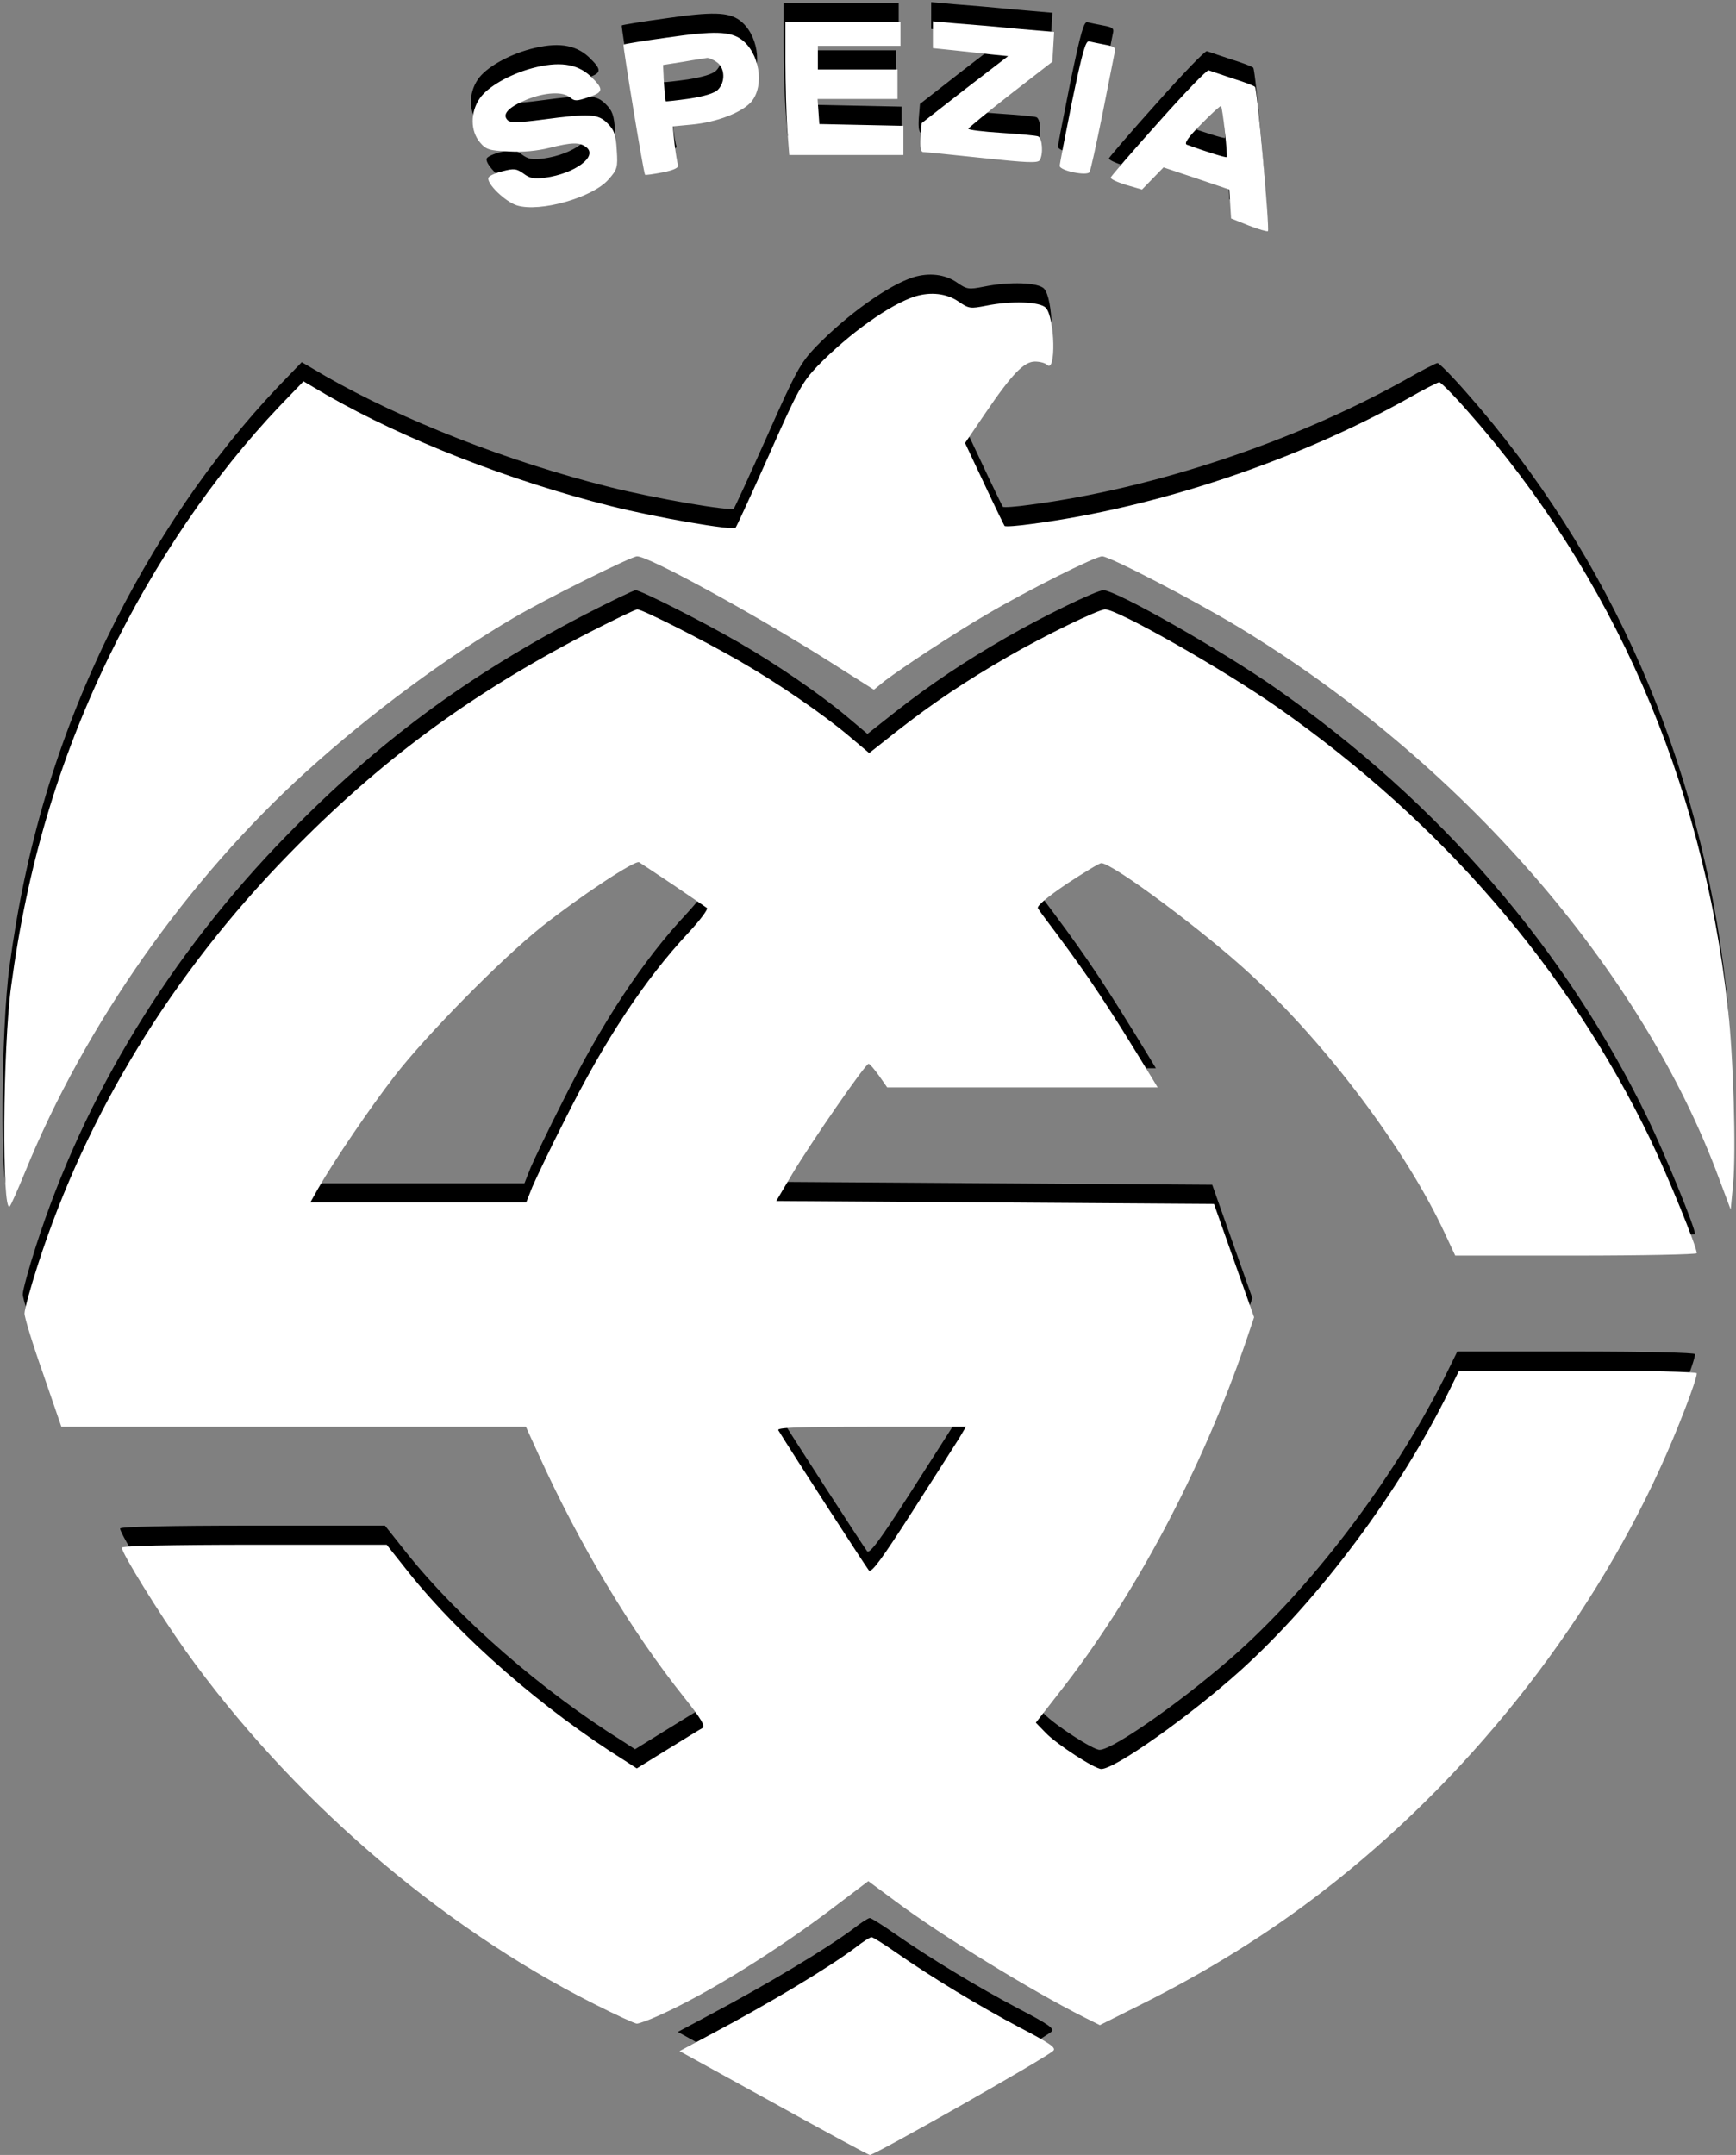
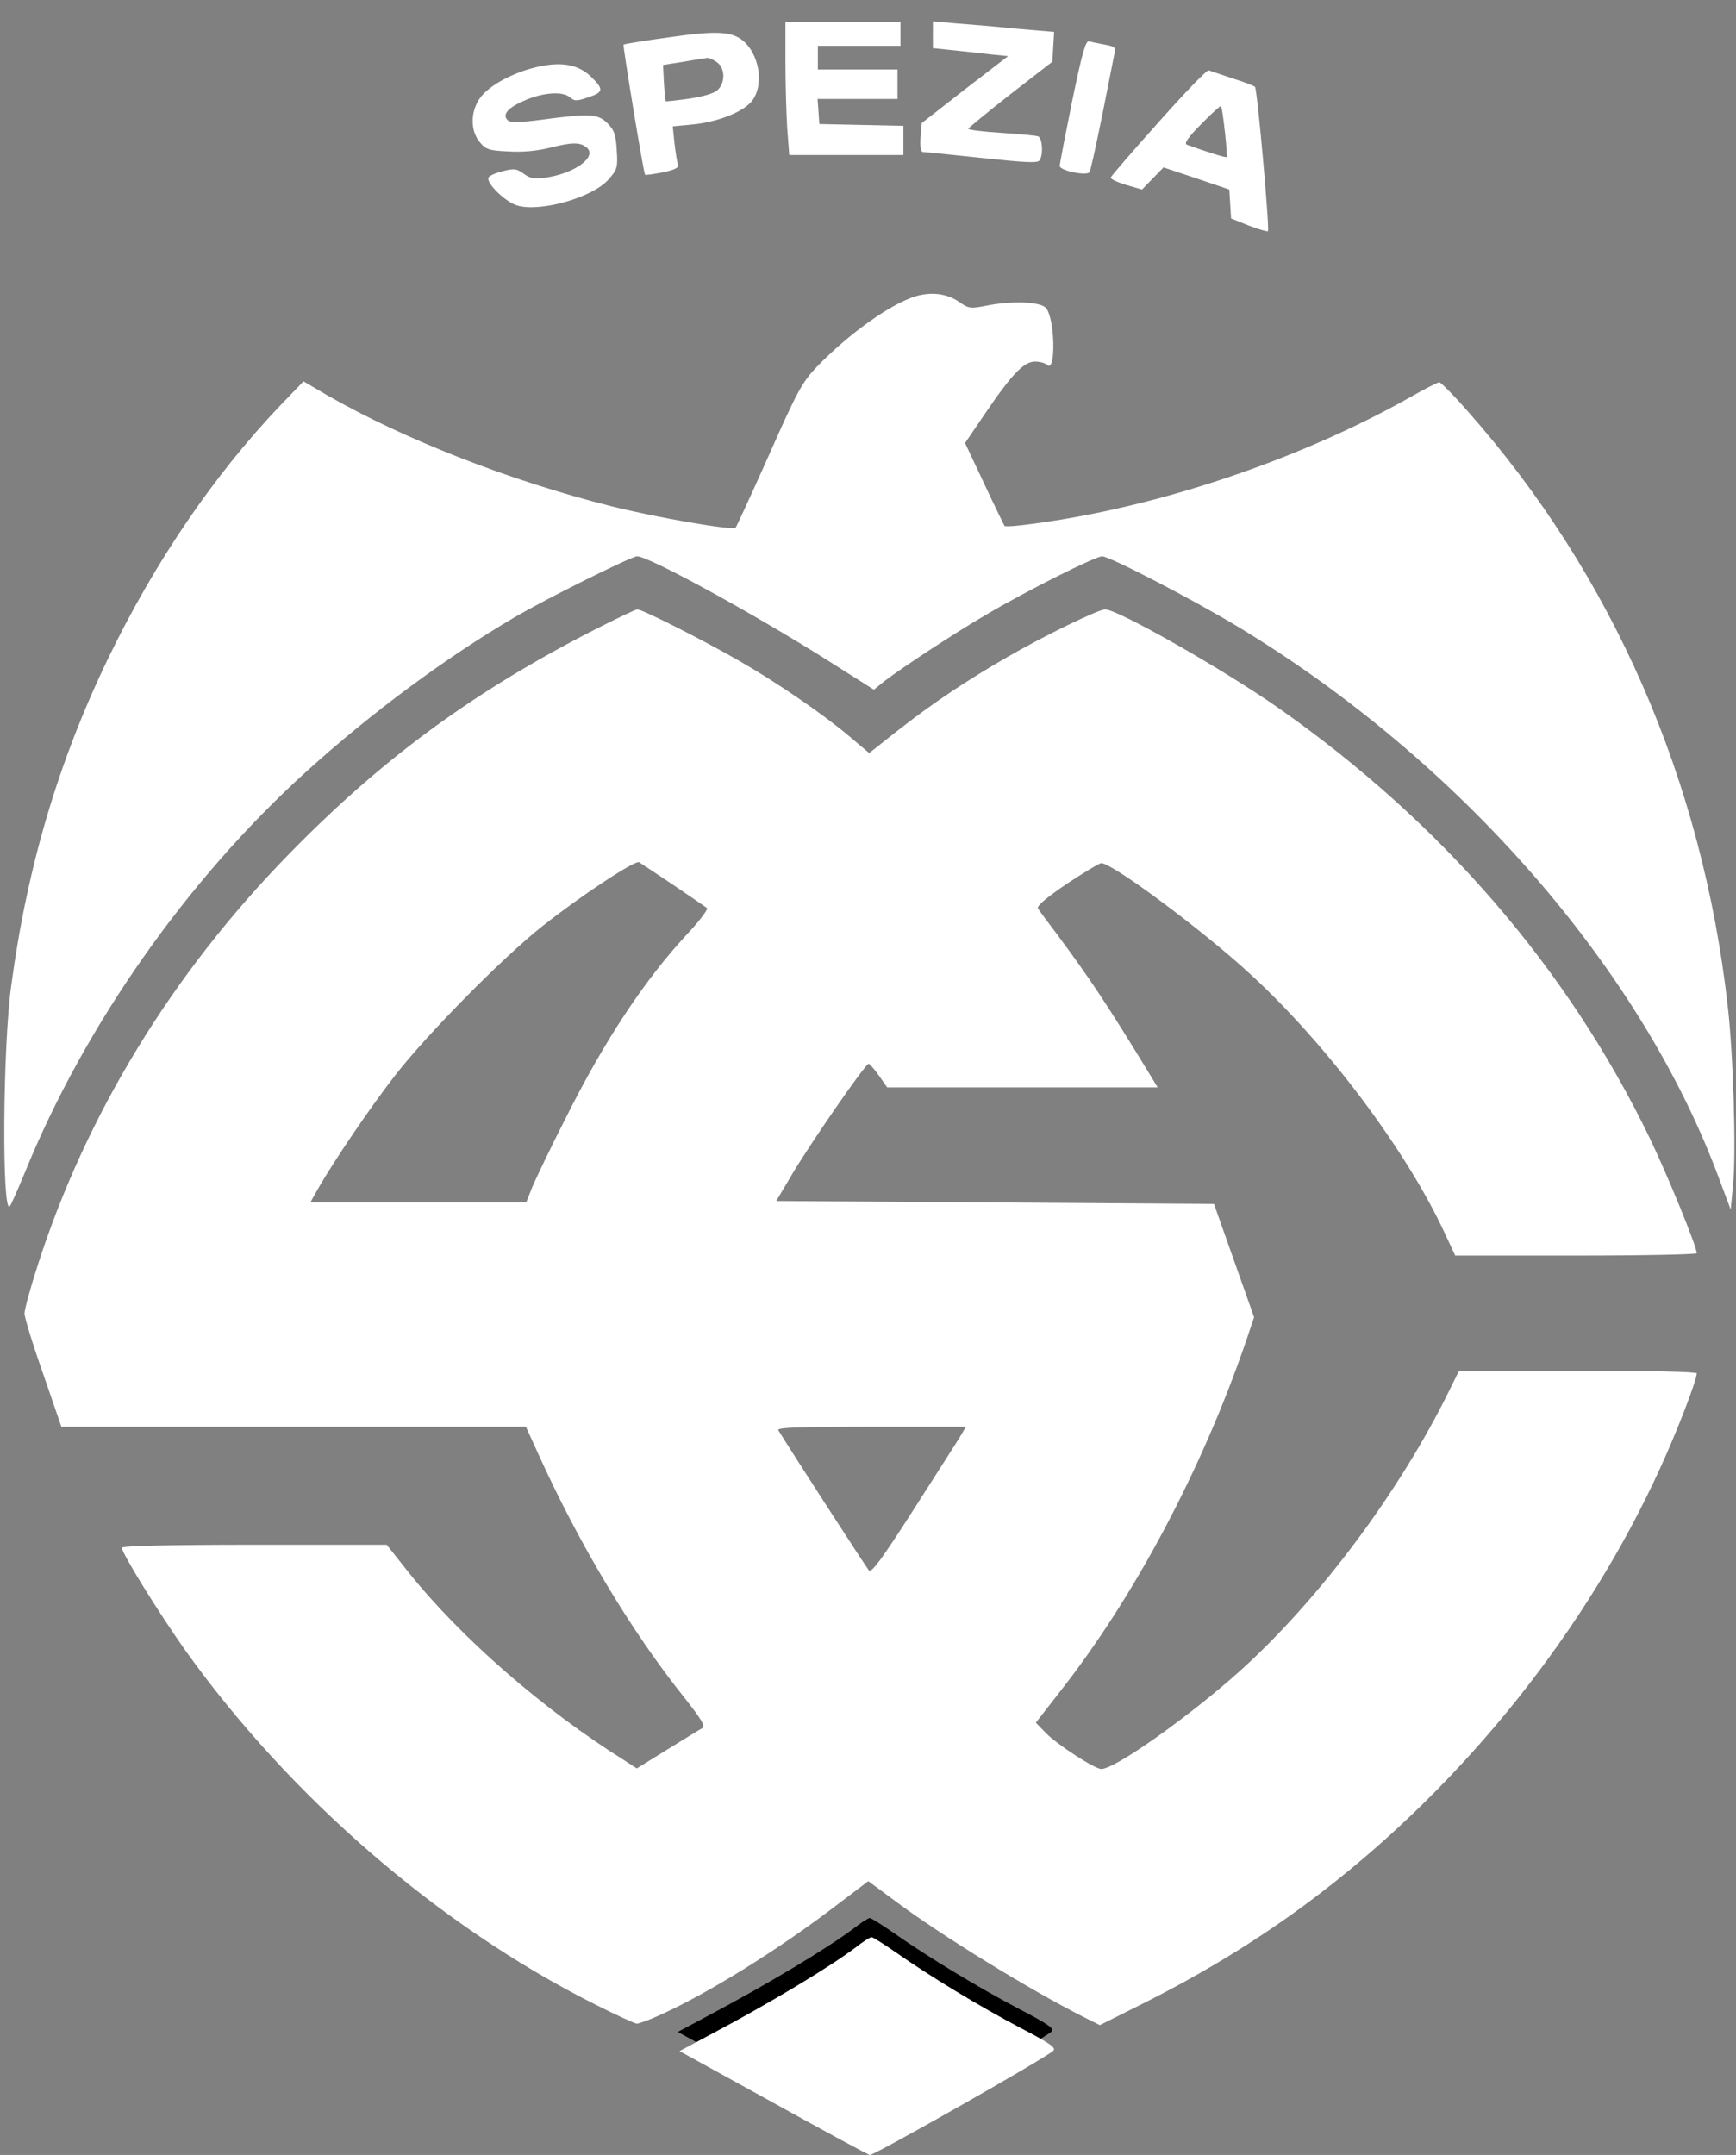
<svg xmlns="http://www.w3.org/2000/svg" width="407" height="505" fill="none">
  <rect width="100%" height="100%" fill="#808080" stroke="none" />
-   <path fill="#000" d="M183.733 9.916c0 5.117.208 12.101.415 15.558l.484 6.362H211.392V24.99l-9.819-.207-9.888-.207-.207-2.974-.208-2.904h18.739v-6.915H191.34V6.252H210.701V.72h-26.968v9.196ZM218.307 3.682v3.112l4.702.484c2.558.276 6.5.691 8.782.968l4.148.415-10.164 7.813-10.096 7.883-.276 3.388c-.138 2.282.069 3.388.622 3.388.415 0 6.638.623 13.76 1.383 10.372 1.107 13.069 1.245 13.553.553.899-1.452.622-5.186-.346-5.6-.553-.208-4.425-.553-8.643-.83-4.287-.277-7.744-.692-7.744-.968.069-.208 4.494-3.872 9.888-8.09l9.818-7.606.208-3.458.207-3.526-8.851-.76c-4.84-.485-11.27-1.038-14.175-1.245l-5.393-.484v3.18ZM156.074 4.303c-5.532.76-10.165 1.521-10.303 1.66-.207.207 4.702 30.148 5.048 30.493.069.138 1.936-.138 4.149-.553 2.696-.553 3.803-1.106 3.595-1.729-.207-.484-.553-2.696-.83-4.978l-.414-4.08 4.425-.415c5.946-.553 11.824-2.835 14.037-5.393 3.111-3.803 1.867-11.478-2.42-14.59-2.628-1.867-6.362-2.005-17.287-.415Zm11.616 5.808c1.867 1.314 2.006 4.633.208 6.431-.83.83-3.181 1.521-6.638 2.074-2.973.415-5.463.692-5.601.623-.069-.139-.277-2.075-.415-4.357l-.207-4.148 4.84-.76c2.697-.485 5.186-.83 5.532-.9.415 0 1.452.415 2.281 1.037ZM250.943 19.247c-1.59 7.883-2.904 14.66-2.904 15.143 0 1.107 6.362 2.42 6.984 1.453.276-.415 1.59-6.5 3.042-13.622 1.383-7.053 2.697-13.553 2.835-14.314.346-1.244 0-1.521-2.282-1.936-1.452-.276-3.111-.622-3.664-.76-.83-.277-1.591 2.42-4.011 14.036ZM124.336 11.498c-5.394 1.452-10.51 4.426-12.308 7.122-2.213 3.25-2.144 7.607.069 10.234 1.452 1.729 2.213 1.936 6.776 2.144 3.319.207 6.707-.139 9.473-.83 5.255-1.314 7.053-1.383 8.644-.208 2.904 2.144-2.559 6.224-9.612 7.192-2.558.345-3.595.138-5.047-.968-1.66-1.176-2.213-1.245-4.91-.554-1.729.415-3.181 1.107-3.319 1.522-.484 1.383 4.011 5.67 6.707 6.5 5.394 1.659 17.771-1.868 21.436-6.086 2.074-2.35 2.212-2.765 1.936-6.914-.208-3.665-.622-4.702-2.144-6.223-2.212-2.282-4.287-2.351-15.212-.9-5.808.761-7.606.761-8.228.139-1.383-1.383.207-3.042 4.356-4.771 4.356-1.798 8.643-2.005 10.303-.553 1.037.899 1.521.899 4.356-.07 3.526-1.175 3.596-1.866.346-4.978-3.181-2.904-7.399-3.457-13.622-1.798ZM271.203 24.16c-6.085 6.776-11.133 12.653-11.202 12.93-.138.345 1.521 1.106 3.527 1.728l3.803 1.107 2.489-2.559 2.558-2.627 7.676 2.558 7.744 2.628.208 3.388.207 3.388 4.149 1.66c2.282.898 4.287 1.452 4.494 1.313.415-.484-2.489-33.328-3.042-33.812-.277-.277-2.628-1.176-5.324-2.006-2.628-.899-5.186-1.728-5.532-1.867-.415-.138-5.67 5.325-11.755 12.17Zm15.558 2.212c.346 3.111.553 5.808.415 5.946-.138.208-5.186-1.382-9.335-2.904-.691-.276.277-1.728 3.388-4.84 2.42-2.49 4.495-4.356 4.633-4.218.138.138.553 2.835.899 6.016ZM214.157 64.96c-5.877 1.867-15.419 8.644-22.956 16.388-3.527 3.734-4.564 5.532-11.271 20.675-4.08 9.127-7.606 16.802-7.883 17.148-.691.692-18.462-2.351-29.18-5.048-23.717-5.946-48.471-15.627-66.588-25.999l-5.532-3.25-5.6 5.809c-15.559 16.387-29.25 36.509-40.175 59.051-11.685 24.201-19.015 48.886-22.749 76.753-2.005 14.451-2.213 53.726-.346 51.721.277-.276 1.937-4.01 3.665-8.228 13.968-34.228 37.892-68.317 65.828-93.625 15.281-13.829 32.775-26.759 48.817-36.163 7.537-4.426 27.451-14.314 28.765-14.314 2.766 0 27.036 13.276 44.6 24.34l10.925 6.915 2.558-2.075c4.08-3.111 16.457-11.271 23.856-15.558 9.611-5.67 25.515-13.622 27.105-13.622 1.729 0 21.228 10.096 31.877 16.526 52.067 31.462 94.661 80.279 112.778 129.374l2.696 7.191.554-5.809c.76-7.675.069-30.493-1.245-41.833-5.947-52.966-26.967-101.023-60.918-139.4-3.319-3.803-6.362-6.845-6.707-6.845-.346 0-3.734 1.729-7.468 3.872-25.861 14.452-58.913 25.515-87.955 29.318-3.388.484-6.292.692-6.499.484-.139-.207-2.351-4.702-4.771-9.888l-4.495-9.542 4.702-6.915c6.292-9.265 9.127-12.17 11.686-12.17 1.175 0 2.42.346 2.835.761 2.143 2.144 1.867-10.994-.277-13.345-1.314-1.452-8.021-1.729-14.106-.484-3.595.691-3.941.691-6.43-1.037-2.766-1.867-6.431-2.282-10.096-1.176Z" />
-   <path fill="#000" d="M137.059 144.052c-27.52 14.314-48.472 29.802-69.838 51.722-27.244 27.866-47.434 60.918-58.774 96.183-1.73 5.324-3.112 10.441-3.112 11.34 0 .968 1.936 7.26 4.356 14.106l4.287 12.446h108.906l2.904 6.361c9.542 21.09 21.781 41.557 34.297 57.185 3.941 4.978 4.909 6.638 4.218 7.053-.553.276-4.218 2.558-8.159 4.978l-7.261 4.495-2.766-1.798c-19.084-11.893-38.583-28.903-50.822-44.254l-5.048-6.361H59.2c-19.983 0-31.047.276-31.047.691 0 1.314 8.851 15.558 14.936 24.132 24.478 34.228 59.328 64.445 95.768 82.769 5.048 2.558 9.611 4.632 10.026 4.632.484 0 2.835-.829 5.255-1.936 11.271-5.047 27.936-15.35 41.903-26.068l7.122-5.393 6.362 4.702c10.51 7.882 31.738 20.951 44.461 27.312l3.457 1.729 9.404-4.702c15.696-7.813 29.941-16.664 42.733-26.552 33.605-25.861 61.955-61.402 79.242-99.295 3.941-8.574 8.574-20.605 8.574-22.196 0-.345-11.34-.622-27.866-.622h-27.866l-2.282 4.633c-11.617 23.648-30.425 48.887-48.956 65.62-11.755 10.579-29.387 23.095-32.637 23.095-1.521 0-10.51-5.808-13.069-8.505l-2.282-2.351 5.601-7.191c17.494-22.265 33.26-51.929 43.632-82.077l1.936-5.739-4.702-13.277-4.702-13.276-51.307-.345-51.307-.346 3.804-6.431c4.287-7.191 17.079-25.722 17.839-25.722.277 0 1.314 1.244 2.42 2.766l1.937 2.765h63.407l-1.59-2.627c-10.234-16.803-14.245-22.818-22.058-33.329-2.144-2.835-4.149-5.531-4.426-6.016-.276-.553 2.075-2.558 6.777-5.739 4.01-2.627 7.606-4.84 8.09-4.84 2.628 0 23.994 15.904 34.919 25.999 17.978 16.457 36.648 41.419 45.568 60.642l2.489 5.324h28.281c15.627 0 28.35-.277 28.35-.553 0-1.521-6.777-18.117-10.994-26.898-19.292-39.898-48.887-74.125-87.194-100.954-12.862-8.989-37.547-23.026-40.52-23.026-1.591 0-14.383 6.223-22.749 11.063-9.612 5.532-17.633 10.856-25.999 17.425l-6.569 5.186-4.841-4.079c-6.085-5.117-16.664-12.377-25.446-17.425-8.505-4.91-22.887-12.17-24.063-12.17-.484 0-5.877 2.628-11.962 5.739Zm20.398 58.844c3.942 2.697 7.537 5.117 7.883 5.393.346.208-1.59 2.835-4.356 5.809-10.234 10.925-19.776 25.376-28.973 43.839-3.388 6.638-6.776 13.76-7.606 15.696l-1.452 3.665H72.338l1.867-3.319c3.872-6.708 12.031-18.739 17.978-26.414 7.399-9.543 24.962-27.382 34.435-34.919 8.989-7.123 21.85-15.628 22.818-15.074.415.276 4.011 2.627 8.021 5.324Zm67.003 129.65c-.899 1.452-5.877 9.196-10.994 17.217-7.191 11.202-9.542 14.383-10.165 13.76-.553-.622-17.978-27.52-21.227-32.844-.415-.623 4.148-.83 21.712-.83h22.265l-1.591 2.697Z" />
  <path fill="#000" d="M200.26 451.827c-6.223 4.702-20.26 13.138-34.366 20.606l-6.984 3.734 21.85 12.031c11.963 6.638 22.196 12.17 22.75 12.308.829.208 41.073-22.611 43.009-24.408.76-.692-.692-1.729-7.745-5.394-9.68-5.117-20.882-11.893-28.903-17.494-2.973-2.074-5.601-3.734-5.946-3.734-.346 0-2.006 1.037-3.665 2.351Z" />
  <path fill="#fff" d="M184.143 14.409c0 5.117.207 12.1.414 15.558l.484 6.361H211.801v-6.845l-9.819-.208-9.888-.207-.207-2.974-.207-2.904h18.738v-6.914h-18.669v-5.532H211.11V5.212h-26.967v9.197ZM218.715 8.174v3.112l4.702.484c2.559.277 6.5.691 8.782.968l4.149.415-10.165 7.814-10.095 7.882-.277 3.388c-.138 2.282.069 3.389.622 3.389.415 0 6.638.622 13.76 1.383 10.372 1.106 13.069 1.244 13.553.553.899-1.452.623-5.186-.346-5.601-.553-.208-4.425-.553-8.643-.83-4.287-.276-7.744-.691-7.744-.968.069-.207 4.494-3.872 9.888-8.09l9.819-7.606.207-3.458.207-3.526-8.85-.76c-4.841-.485-11.271-1.038-14.175-1.245l-5.394-.484v3.18ZM156.483 8.795c-5.532.76-10.164 1.521-10.303 1.66-.207.207 4.702 30.148 5.048 30.493.069.139 1.936-.138 4.149-.553 2.696-.553 3.803-1.106 3.595-1.728-.207-.485-.553-2.697-.829-4.979l-.415-4.08 4.425-.415c5.947-.553 11.824-2.835 14.037-5.393 3.111-3.803 1.867-11.478-2.42-14.59-2.628-1.867-6.362-2.005-17.287-.415Zm11.617 5.809c1.867 1.313 2.005 4.632.207 6.43-.83.83-3.181 1.521-6.638 2.075-2.973.414-5.463.691-5.601.622-.069-.138-.276-2.075-.415-4.356l-.207-4.15 4.84-.76c2.697-.484 5.186-.83 5.532-.899.415 0 1.452.415 2.282 1.038ZM251.352 23.74c-1.59 7.882-2.904 14.659-2.904 15.143 0 1.106 6.362 2.42 6.984 1.452.277-.415 1.59-6.5 3.042-13.622 1.383-7.053 2.697-13.553 2.835-14.314.346-1.244 0-1.52-2.281-1.936-1.452-.276-3.112-.622-3.665-.76-.83-.277-1.59 2.42-4.011 14.037ZM124.745 15.99c-5.393 1.452-10.51 4.426-12.308 7.123-2.213 3.25-2.144 7.606.069 10.233 1.452 1.729 2.213 1.936 6.776 2.144 3.319.207 6.708-.139 9.473-.83 5.256-1.314 7.053-1.383 8.644-.207 2.904 2.143-2.559 6.223-9.612 7.19-2.558.346-3.595.14-5.047-.967-1.66-1.176-2.213-1.245-4.91-.553-1.728.415-3.18 1.106-3.319 1.52-.484 1.384 4.011 5.67 6.707 6.5 5.394 1.66 17.771-1.866 21.436-6.084 2.074-2.351 2.213-2.766 1.936-6.915-.207-3.665-.622-4.702-2.144-6.223-2.212-2.282-4.287-2.351-15.212-.9-5.808.761-7.606.761-8.228.14-1.383-1.384.207-3.043 4.356-4.772 4.356-1.798 8.643-2.005 10.303-.553 1.037.899 1.521.899 4.356-.07 3.527-1.175 3.596-1.866.346-4.978-3.181-2.904-7.399-3.457-13.622-1.798ZM271.612 28.651c-6.085 6.777-11.132 12.654-11.202 12.93-.138.346 1.522 1.107 3.527 1.73l3.803 1.106 2.489-2.559 2.559-2.627 7.675 2.558 7.744 2.628.208 3.388.207 3.388 4.149 1.66c2.282.898 4.287 1.452 4.495 1.313.414-.484-2.49-33.328-3.043-33.812-.277-.277-2.628-1.176-5.324-2.005-2.628-.9-5.186-1.73-5.532-1.867-.415-.139-5.67 5.324-11.755 12.17Zm15.558 2.213c.346 3.112.553 5.808.415 5.947-.138.207-5.186-1.383-9.335-2.904-.691-.277.277-1.73 3.388-4.84 2.421-2.49 4.495-4.357 4.633-4.219.139.139.553 2.835.899 6.016ZM214.566 69.452c-5.877 1.867-15.419 8.644-22.956 16.388-3.527 3.734-4.564 5.532-11.271 20.675-4.08 9.127-7.606 16.803-7.883 17.148-.691.692-18.462-2.351-29.18-5.047-23.717-5.947-48.471-15.628-66.588-26l-5.531-3.25-5.601 5.809c-15.558 16.388-29.25 36.509-40.174 59.051-11.686 24.201-19.016 48.887-22.75 76.753C.627 245.43.42 284.706 2.287 282.7c.276-.276 1.936-4.01 3.664-8.228 13.968-34.228 37.893-68.317 65.828-93.625 15.281-13.829 32.775-26.759 48.817-36.163 7.537-4.426 27.452-14.314 28.765-14.314 2.766 0 27.037 13.277 44.6 24.34l10.925 6.915 2.558-2.075c4.08-3.111 16.457-11.271 23.856-15.558 9.611-5.67 25.515-13.622 27.105-13.622 1.729 0 21.228 10.096 31.877 16.527 52.067 31.461 94.662 80.279 112.778 129.373l2.697 7.191.553-5.808c.76-7.676.069-30.494-1.245-41.834-5.946-52.966-26.967-101.023-60.918-139.4-3.319-3.802-6.361-6.845-6.707-6.845-.346 0-3.734 1.729-7.468 3.872-25.861 14.452-58.913 25.515-87.954 29.318-3.389.484-6.293.692-6.5.484-.138-.207-2.351-4.702-4.771-9.888l-4.495-9.542 4.702-6.914c6.293-9.266 9.128-12.17 11.686-12.17 1.175 0 2.42.346 2.835.76 2.144 2.144 1.867-10.994-.277-13.345-1.313-1.452-8.021-1.729-14.106-.484-3.595.691-3.941.691-6.43-1.037-2.766-1.867-6.431-2.282-10.096-1.176Z" />
  <path fill="#fff" d="M137.468 148.544c-27.52 14.314-48.471 29.803-69.838 51.722-27.243 27.866-47.434 60.918-58.774 96.183-1.729 5.324-3.112 10.441-3.112 11.34 0 .968 1.936 7.26 4.356 14.106l4.287 12.446h108.906l2.904 6.362c9.543 21.089 21.782 41.557 34.297 57.184 3.941 4.978 4.909 6.638 4.218 7.053-.553.276-4.218 2.558-8.159 4.978l-7.261 4.495-2.766-1.798c-19.084-11.893-38.583-28.903-50.822-44.254L90.656 362H59.61c-19.983 0-31.047.276-31.047.691 0 1.314 8.851 15.558 14.936 24.132 24.478 34.228 59.328 64.445 95.768 82.769 5.048 2.558 9.611 4.633 10.026 4.633.484 0 2.835-.83 5.255-1.937 11.271-5.047 27.936-15.35 41.903-26.068l7.122-5.393 6.362 4.702c10.51 7.882 31.738 20.951 44.461 27.313l3.457 1.728 9.404-4.702c15.697-7.813 29.941-16.664 42.733-26.552 33.605-25.861 61.955-61.402 79.242-99.294 3.941-8.575 8.574-20.606 8.574-22.196 0-.346-11.34-.623-27.866-.623h-27.866l-2.282 4.633c-11.617 23.648-30.424 48.887-48.956 65.62-11.755 10.58-29.387 23.095-32.637 23.095-1.521 0-10.51-5.808-13.069-8.505l-2.281-2.351 5.6-7.191c17.495-22.265 33.26-51.929 43.632-82.077l1.936-5.739-4.702-13.276-4.702-13.276-51.307-.346-51.306-.346 3.803-6.431c4.287-7.191 17.079-25.722 17.84-25.722.276 0 1.313 1.245 2.42 2.766l1.936 2.766h63.407l-1.59-2.628c-10.234-16.803-14.244-22.818-22.058-33.329-2.144-2.835-4.149-5.531-4.425-6.015-.277-.553 2.074-2.559 6.776-5.739 4.01-2.628 7.606-4.841 8.09-4.841 2.628 0 23.994 15.904 34.919 25.999 17.978 16.457 36.648 41.419 45.568 60.642l2.489 5.324h28.281c15.627 0 28.35-.276 28.35-.553 0-1.521-6.776-18.116-10.994-26.898-19.292-39.898-48.887-74.125-87.194-100.954-12.861-8.989-37.547-23.026-40.52-23.026-1.59 0-14.382 6.223-22.749 11.064-9.612 5.531-17.633 10.856-25.999 17.425l-6.569 5.186-4.84-4.08c-6.085-5.117-16.665-12.377-25.446-17.425-8.505-4.909-22.888-12.17-24.063-12.17-.484 0-5.878 2.628-11.963 5.739Zm20.399 58.844c3.941 2.697 7.536 5.117 7.882 5.394.346.207-1.59 2.835-4.356 5.808-10.234 10.925-19.776 25.377-28.972 43.839-3.389 6.638-6.777 13.76-7.607 15.696l-1.452 3.665H72.747l1.867-3.319c3.872-6.707 12.032-18.739 17.978-26.414 7.399-9.542 24.962-27.382 34.435-34.919 8.989-7.122 21.85-15.627 22.819-15.074.414.276 4.01 2.627 8.021 5.324Zm67.003 129.65c-.899 1.452-5.878 9.196-10.995 17.217-7.191 11.202-9.542 14.383-10.164 13.761-.553-.623-17.978-27.521-21.228-32.845-.415-.622 4.148-.83 21.712-.83h22.265l-1.59 2.697Z" />
  <path fill="#fff" d="M200.669 456.319c-6.223 4.702-20.26 13.138-34.366 20.606l-6.984 3.734 21.851 12.032c11.962 6.638 22.196 12.169 22.749 12.308.83.207 41.073-22.611 43.009-24.409.761-.692-.691-1.729-7.744-5.394-9.681-5.116-20.883-11.893-28.904-17.494-2.973-2.074-5.601-3.734-5.946-3.734-.346 0-2.006 1.038-3.665 2.351Z" />
</svg>